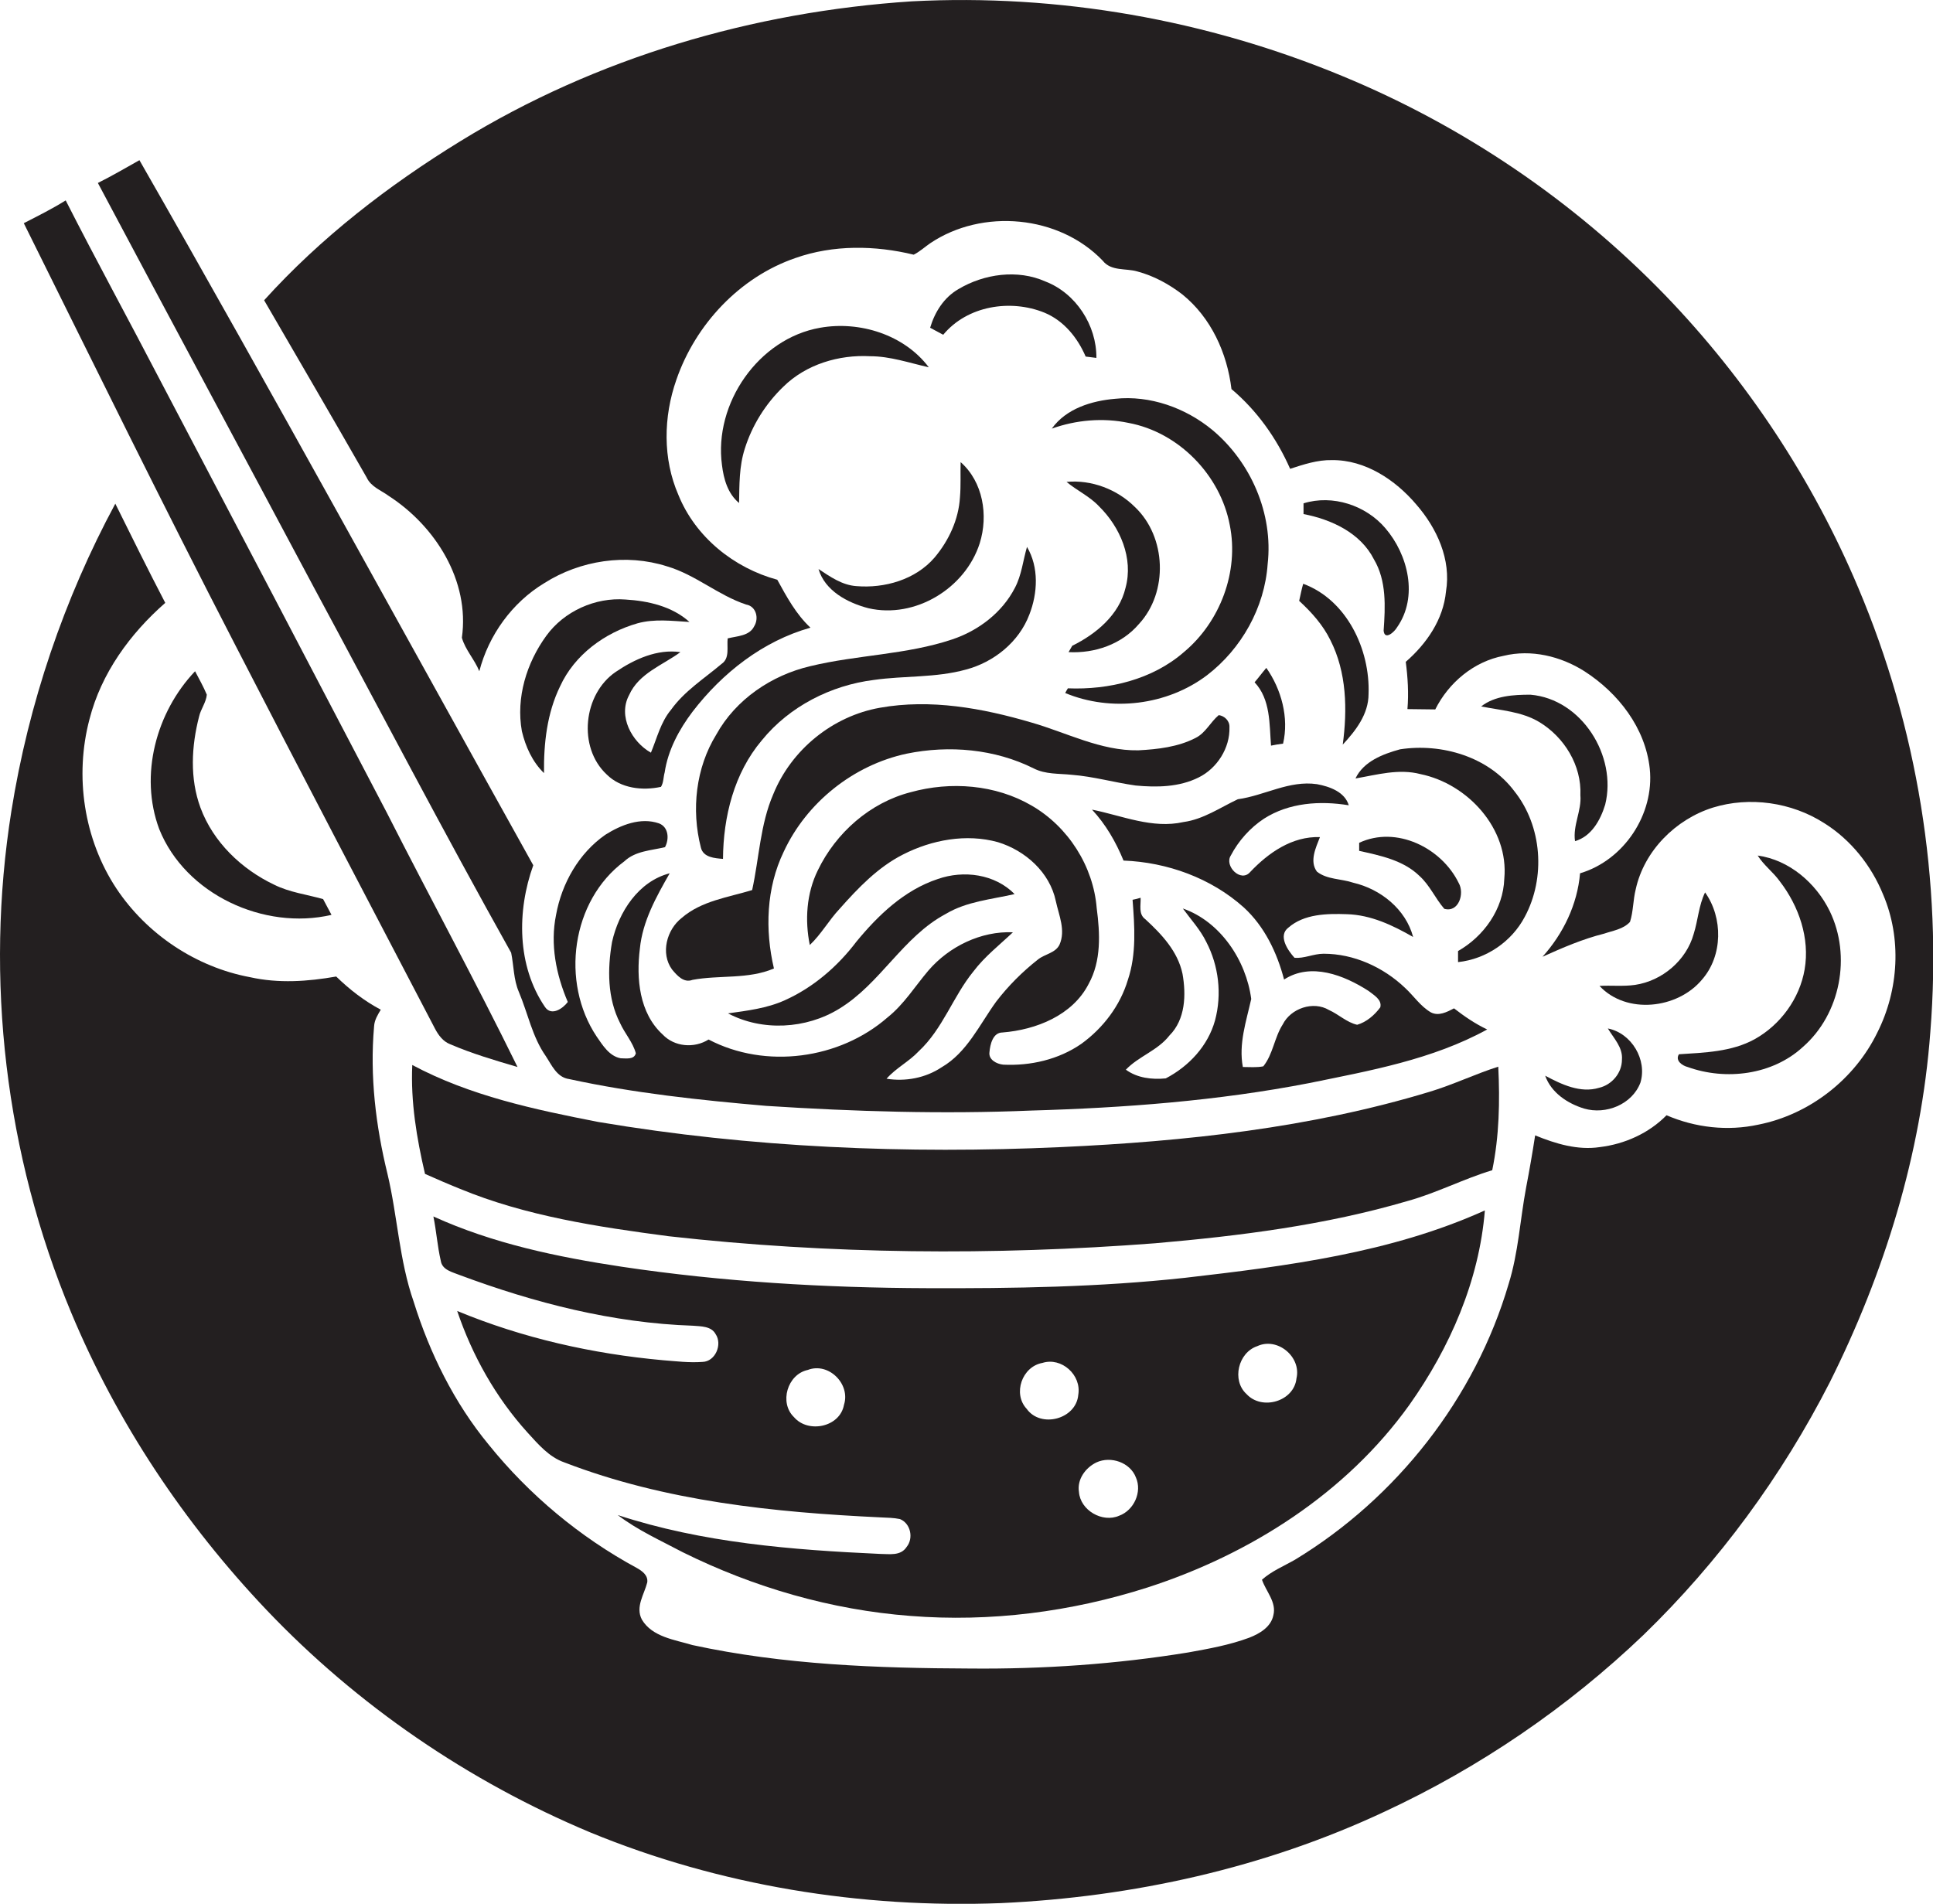
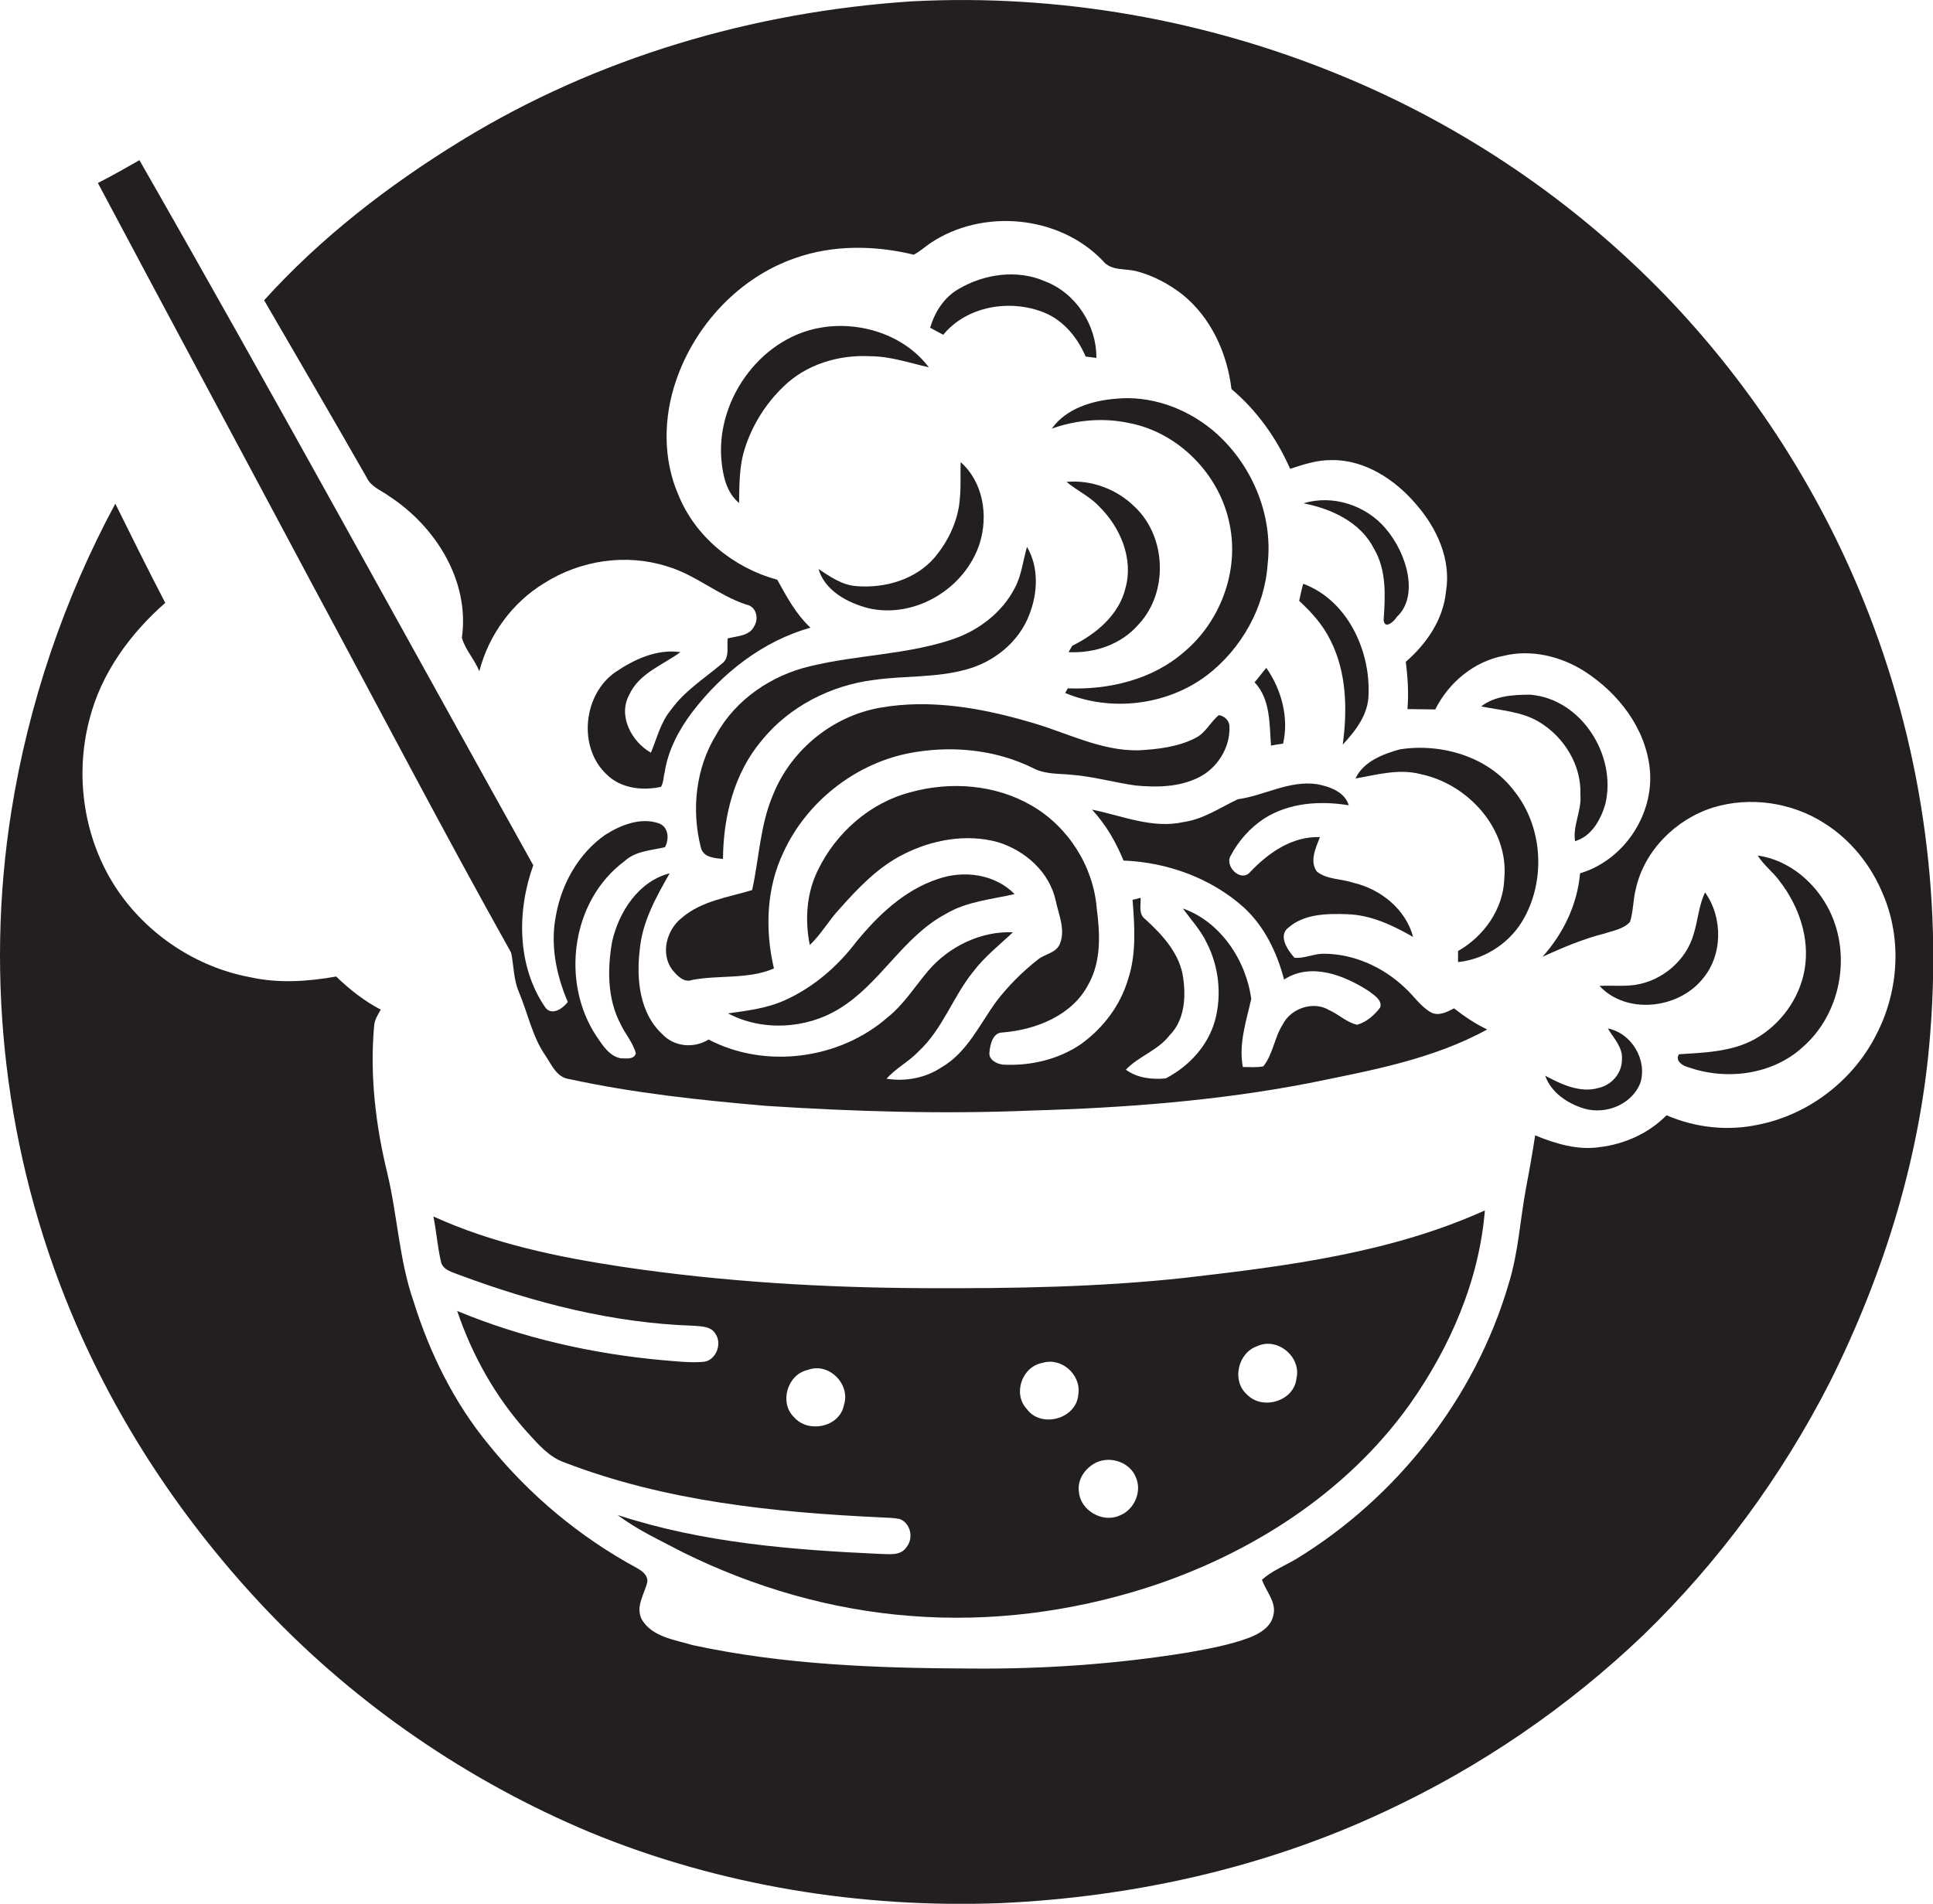
<svg xmlns="http://www.w3.org/2000/svg" version="1.1" id="Layer_1" x="0px" y="0px" viewBox="0 0 576.7 568.1" enable-background="new 0 0 576.7 568.1" xml:space="preserve">
  <g>
    <path fill="#231F20" d="M554.4,175.4c-13.6-32.3-33.3-62.1-57.6-87.3c-27.2-28.1-60.2-50.5-96.3-65.4C360,5.9,315.8-1.9,272,0.4   c-47.3,3.1-94.1,16.8-134.6,41.7c-21.5,13.2-41.7,28.8-58.6,47.5c10.2,17.6,20.5,35.2,30.6,52.9c1.3,2.8,4.3,3.8,6.6,5.5   c13.9,9,24.2,25.3,21.8,42.3c1,3.6,3.8,6.5,5.2,10c2.8-10.8,9.8-20.5,19.4-26.3c10.7-6.8,24.4-8.9,36.6-5   c8.5,2.5,15.2,8.6,23.6,11.4c3,0.5,3.9,4.1,2.4,6.5c-1.4,2.9-5.1,2.9-7.9,3.6c-0.3,2.5,0.7,5.9-1.8,7.6   c-5.2,4.4-11.1,8.1-15.1,13.7c-3.1,3.7-4.2,8.5-6,12.8c-5.7-3.2-9.9-10.9-6.5-17.2c2.9-6.5,10-8.9,15.3-12.8   c-6.9-1-13.7,2.1-19.3,5.9c-9.7,6.6-11.4,22.5-2.7,30.6c4.2,4.2,10.7,4.9,16.2,3.7c0.8-1.3,0.7-2.9,1.1-4.3   c1-6.7,4.3-12.8,8.3-18.1c8.9-11.6,21-21.1,35.2-25.1c-4.3-4-7.1-9.2-9.9-14.3c-12.9-3.5-24.4-12.7-29.5-25.3   c-4.7-10.8-4.5-23.3-0.6-34.4c5.7-16.5,18.9-30.6,35.5-36.3c11.3-4,23.8-3.8,35.3-1c1.8-0.9,3.3-2.3,4.9-3.4   c15.6-10.5,38.5-8.4,51.5,5.2c2.5,3.2,6.9,2.2,10.3,3.2c4.9,1.3,9.5,3.8,13.5,6.9c8.5,6.9,13.3,17.4,14.6,28.2   c7.6,6.4,13.5,14.7,17.5,23.8c4-1.3,8.2-2.7,12.5-2.6c9.9-0.1,18.9,5.9,25.1,13.2c6.2,7.1,10.5,16.5,8.9,26   c-0.8,8.4-5.8,15.6-12,21c0.6,4.6,0.9,9.4,0.5,14.1c2.8,0,5.5,0.1,8.3,0.1c4-8,11.5-14.3,20.4-16c8.2-2,17,0.1,24.1,4.6   c10.1,6.5,18.2,16.9,19.5,29.1c1.4,13.6-7.7,27.3-20.8,31.2c-0.8,9.3-5,18-11.2,24.9c6-2.7,12-5.3,18.4-6.9   c2.6-0.9,5.7-1.3,7.7-3.5c1-3.1,0.9-6.5,1.7-9.7c2.5-11.5,11.9-20.9,23-24.4c11-3.4,23.5-1.6,33.2,4.6c8,5,14.1,12.7,17.6,21.3   c5.6,13.1,4.7,28.5-1.7,41.2c-6.8,14-20.3,24.5-35.5,27.5c-9.2,2-18.8,0.9-27.4-2.8c-5.3,5.4-12.5,8.6-19.9,9.5   c-6.6,1-13.2-1-19.3-3.5c-0.8,5.2-1.7,10.4-2.7,15.6c-1.8,9.6-2.3,19.4-5.2,28.7c-10,34.1-33.4,63.9-63.7,82.3   c-3.3,1.9-7,3.4-9.9,6c1.2,3.5,4.4,6.7,3.4,10.6c-0.7,3.5-4.1,5.5-7.2,6.7c-5.9,2.2-12.1,3.3-18.2,4.4c-21.5,3.5-43.3,5-65,4.8   c-27.7-0.1-55.7-1.1-82.9-7c-5.3-1.6-12-2.4-15.1-7.6c-2-3.8,0.7-7.5,1.6-11.1c0.3-2.1-1.5-3.4-3.1-4.3   c-17-9.2-32.1-21.8-44.2-36.8c-10.3-12.5-17.6-27.3-22.4-42.7c-4.3-12.3-4.8-25.5-7.8-38.1c-3.5-14.3-5.3-29.2-4-44   c0.1-1.9,1.1-3.5,2-5c-4.9-2.6-9.3-6-13.3-9.9c-8.5,1.5-17.2,2.1-25.7,0.2c-16.1-3-30.8-12.8-39.9-26.5c-9.7-14.7-12.5-33.5-8-50.5   c3.5-13.7,12.1-25.5,22.6-34.7c-5.1-9.8-10-19.7-14.9-29.6C19.1,178.7,8.5,210,3.4,242c-8,50.2-1.8,102.6,17.8,149.6   c13.7,32.9,33.8,63,58.3,88.8c27.1,28.5,60.3,51.2,96.6,66.4c38.6,15.9,80.8,22.7,122.5,21.1c39.4-1.8,78.7-10.5,114.5-27.3   c28.4-13.2,54.6-31.1,77.2-52.7c22.5-21.8,41.3-47.4,55.6-75.4c16.3-32.6,27.3-68.1,30-104.5C579.5,262.9,572,217,554.4,175.4z" />
    <path fill="#231F20" d="M152.5,284.3c0.8,3.9,0.7,8,2.3,11.7c2.7,6.4,4,13.4,8,19.1c1.8,2.7,3.3,6.4,7,6.9   c19.3,4.2,39.1,6.3,58.8,8c26.3,1.7,52.7,2.5,79,1.4c27.8-0.8,55.7-2.9,83-8.2c18.1-3.7,36.7-7,53.1-16c-3.6-1.7-6.8-3.9-9.9-6.3   c-2.1,1.1-4.6,2.4-6.9,1.2c-3.1-1.8-5.1-4.9-7.7-7.3c-6.5-6.2-15.3-10.2-24.3-10.2c-3,0-5.9,1.5-8.7,1.2c-2-2.2-5-6.6-1.8-9   c4.7-4.1,11.5-4.2,17.4-4c7.2,0.2,13.7,3.3,19.8,6.8c-2.2-8.3-9.7-14.3-17.9-16.2c-3.5-1.2-7.8-0.9-10.8-3.3   c-2.3-3.1-0.3-7.2,0.9-10.3c-8.3-0.3-15.4,4.7-20.8,10.4c-2.8,3.3-7.8-1.8-5.8-4.9c2.3-4.4,5.8-8.3,9.9-11c7.5-4.8,16.7-5.4,25.3-4   c-1.2-4-5.7-5.6-9.5-6.3c-8.3-1.2-15.6,3.4-23.6,4.5c-5.3,2.5-10.3,6-16.2,6.8c-9.3,2.1-18.3-1.9-27.3-3.7   c4.1,4.4,7.1,9.6,9.4,15.2c13,0.5,26.1,5.2,35.9,14c6.2,5.7,9.9,13.5,12,21.5c8-5.2,17.9-1.3,25.2,3.4c1.5,1.2,4.1,2.6,3.5,4.9   c-1.7,2.3-4.1,4.4-6.9,5.2c-3.1-0.7-5.5-3.1-8.4-4.4c-4.7-2.8-11.4-0.5-13.8,4.3c-2.5,3.9-2.9,8.9-5.8,12.5c-2,0.4-4.1,0.2-6.1,0.2   c-1.3-6.9,1-13.6,2.5-20.3c-1.5-11.5-9.2-23.1-20.4-27c2.4,3.3,5.2,6.3,7,10c3.7,7.1,4.7,15.6,2.6,23.4   c-2.1,7.6-7.8,13.7-14.7,17.3c-4.1,0.4-8.5-0.1-11.9-2.6c3.8-4,9.5-5.7,13-10.2c4.8-4.8,5-12.2,3.9-18.4   c-1.4-6.7-6.2-11.8-11.1-16.3c-2.1-1.5-1.3-4.2-1.4-6.4c-0.6,0.2-1.8,0.5-2.4,0.6c0.6,7.9,1.2,16.2-1.4,23.9   c-2.3,7.7-7.4,14.4-13.9,19.1c-6.8,4.7-15.2,6.6-23.3,6.2c-2-0.2-4.4-1.5-4.1-3.7c0.2-2.3,1-5.9,3.9-5.9c10-0.8,20.9-5.1,25.7-14.5   c3.8-6.9,3.4-15,2.4-22.6c-1-12.5-8.5-24.3-19.4-30.6c-10.8-6.3-24.2-7.3-36.1-4c-12.1,3.1-22.3,12.1-27.7,23.3   c-3.4,6.9-3.9,14.9-2.4,22.3c3.4-3.2,5.7-7.4,8.9-10.8c5.5-6.2,11.4-12.4,18.9-16.2c8.6-4.4,18.9-6.3,28.3-3.7   c8.2,2.5,15.5,9,17.3,17.6c0.9,4.2,3,8.7,1.1,13c-1.2,2.5-4.4,2.8-6.4,4.4c-4.7,3.7-8.9,7.9-12.5,12.6c-5,6.9-8.7,15.2-16.3,19.6   c-4.8,3.2-10.8,4.3-16.4,3.4c2.8-3.2,6.7-5.1,9.6-8.2c7.2-6.7,10.2-16.3,16.3-23.8c3.4-4.5,7.8-7.9,11.8-11.7   c-9.5-0.4-19,4.2-25.2,11.4c-4,4.7-7.3,10.1-12.2,14c-14.3,12.5-36.4,15.5-53.4,6.6c-4.3,2.7-10.2,2.2-13.7-1.5   c-7-6.4-7.9-16.7-6.8-25.6c0.8-8.2,4.9-15.5,8.9-22.5c-9.3,2.4-15.2,11.5-17.2,20.5c-1.4,8.1-1.4,16.8,2.4,24.2   c1.4,3.1,3.8,5.7,4.7,9c-0.5,2-3,1.5-4.5,1.5c-3.4-0.6-5.4-3.9-7.2-6.5c-10.8-16.2-7.6-40.5,8.3-52.3c3.3-3.1,8-3.2,12.1-4.2   c1.3-2.4,1.1-6-1.8-7.1c-5.5-1.9-11.4,0.5-16,3.4c-7.9,5.5-13,14.5-14.7,23.9c-1.8,8.8,0,17.8,3.5,26c-1.5,2-4.9,4.3-6.8,1.5   c-8.4-12.3-8.4-28.7-3.5-42.3C120,188,81.5,117.5,41.6,47.8c-4.1,2.3-8.2,4.7-12.4,6.8c21.4,40.3,43,80.4,64.4,120.6   C113.2,211.6,132.3,248.2,152.5,284.3z" />
-     <path fill="#231F20" d="M129.8,307c1,1.9,2.4,3.8,4.5,4.6c6.5,2.8,13.3,4.8,20.1,6.8c-12.5-25.5-26.1-50.5-39-75.9   c-22.4-42.9-44.9-85.8-67.4-128.6c-9.4-18.1-19.2-36-28.4-54.1c-4,2.5-8.2,4.6-12.5,6.8c20.9,42.1,41.6,84.3,63.2,126.1   C89.9,230.8,109.9,268.9,129.8,307z" />
    <path fill="#231F20" d="M311.9,84c-8.3-3.7-18.3-2.3-26,2.3c-4.3,2.5-7,6.8-8.4,11.5c1.3,0.7,2.6,1.4,3.9,2.1   c7.2-8.7,20.1-10.7,30.2-6.6c5.8,2.4,9.9,7.5,12.3,13.1c0.8,0.1,2.4,0.3,3.2,0.4C327.2,97.1,321,87.5,311.9,84z" />
    <path fill="#231F20" d="M259.6,106.3c6,0,11.7,2,17.5,3.3c-7.3-9.7-20.6-13.9-32.4-11.8c-18.4,3.2-31.8,22.6-29.3,41   c0.5,4.1,1.7,8.5,5.1,11.3c0.1-5.4,0-10.9,1.7-16.2c2.2-7,6.2-13.4,11.5-18.5C240.5,108.7,250.3,105.8,259.6,106.3z" />
    <path fill="#231F20" d="M361.7,128.3c-8-6.6-18.6-10.4-29-9.3c-7,0.6-14.6,2.9-18.9,8.9c7.3-2.6,15.3-3.3,22.9-1.7   c15,2.8,27.4,15.6,30.2,30.5c2.8,13.9-2.9,28.9-13.7,37.9c-9.4,8.2-22.4,11.3-34.6,10.8c-0.2,0.3-0.6,1-0.8,1.4   c13.7,5.7,30.4,3.7,42.3-5.3c10.3-7.9,17.2-20.2,18.1-33.2C379.9,153.3,373.2,137.9,361.7,128.3z" />
    <path fill="#231F20" d="M259.1,181.5c13.9,3.2,28.9-5.9,33.2-19.4c2.6-8.3,1-18.3-5.7-24.2c-0.1,3.5,0.1,7-0.2,10.5   c-0.4,6.6-3.3,12.9-7.6,18c-5.7,6.6-14.9,9.2-23.3,8.5c-4.3-0.3-7.8-2.8-11.3-5.1C246.1,176.3,252.9,179.9,259.1,181.5z" />
    <path fill="#231F20" d="M319.9,192.7c-0.3,0.5-0.8,1.4-1.1,1.9c7.8,0.4,15.8-2.3,21-8.4c8.8-9.5,8.2-26-1.2-34.9   c-5.3-5.3-13-8.2-20.4-7.5c3.1,2.6,6.9,4.3,9.7,7.3c6.3,6.2,10.3,15.5,7.9,24.3C333.9,183.5,327,189.2,319.9,192.7z" />
-     <path fill="#231F20" d="M413.3,157.6c-5.8-6.8-15.7-10.1-24.4-7.4c0,0.8,0,2.4,0,3.2c8.3,1.6,17,5.6,21,13.5   c3.8,6.4,3.4,14.1,2.9,21.3c0.3,3,3.2,0.4,4-1C423.2,178.1,420.1,165.5,413.3,157.6z" />
+     <path fill="#231F20" d="M413.3,157.6c-5.8-6.8-15.7-10.1-24.4-7.4c8.3,1.6,17,5.6,21,13.5   c3.8,6.4,3.4,14.1,2.9,21.3c0.3,3,3.2,0.4,4-1C423.2,178.1,420.1,165.5,413.3,157.6z" />
    <path fill="#231F20" d="M213.7,219.2c-6.1,9.9-7.5,22.4-4.6,33.7c0.7,3,4.2,3.2,6.6,3.4c0.1-12.6,3.3-25.6,11.6-35.4   c8.2-10.1,20.6-16.4,33.4-18c9.1-1.3,18.5-0.6,27.5-3.1c8.3-2.2,15.8-8.2,18.9-16.4c2.5-6.4,2.9-14.1-0.7-20.2   c-1.2,4.1-1.6,8.4-3.6,12.2c-3.8,7.4-10.9,12.8-18.7,15.4c-13.7,4.6-28.4,4.6-42.4,8C230.2,201.5,219.5,208.7,213.7,219.2z" />
    <path fill="#231F20" d="M387.6,179.3c3.7,3.4,7.1,7.2,9.3,11.7c4.9,9.6,5.1,20.8,3.7,31.2c3.9-4.2,7.7-9.1,7.7-15.1   c0.5-13.3-6.5-28.1-19.5-32.9C388.3,175.9,388,177.6,387.6,179.3z" />
-     <path fill="#231F20" d="M167.1,204.8c4.3-9.4,13.3-16,23.1-18.8c5.1-1.4,10.3-0.7,15.5-0.4c-5.2-4.7-12.4-6.3-19.1-6.7   c-9-0.7-18.3,3.5-23.6,10.8c-5.9,8.1-9.1,18.5-7.3,28.5c1.1,4.6,3.1,9.1,6.6,12.5C162.2,221.8,163.2,212.8,167.1,204.8z" />
    <path fill="#231F20" d="M374.3,203.6c4.8,5.1,4.4,12.5,4.9,18.9c0.9-0.2,2.7-0.5,3.6-0.6c1.8-7.7-0.5-16.2-5-22.6   C376.6,200.7,375.5,202.2,374.3,203.6z" />
-     <path fill="#231F20" d="M61.7,207.3c-1-2.4-2.3-4.7-3.5-7c-11.6,12.2-16.7,31-10.7,47.1c7.8,19.5,31.3,30.3,51.4,25.6   c-0.8-1.6-1.7-3.1-2.5-4.7c-4.9-1.4-10-2-14.6-4.3c-9.7-4.6-18.2-12.7-22-23c-3.2-8.7-2.7-18.3-0.4-27.2   C59.9,211.6,61.5,209.6,61.7,207.3z" />
    <path fill="#231F20" d="M469.9,251c4.9-1.4,7.6-6.3,9-10.9c3.6-14.5-7-31.5-22.3-32.8c-5,0-10.6,0.3-14.7,3.5   c5.9,1.2,12.1,1.5,17.4,4.7c7.4,4.5,12.6,12.9,12.2,21.8C471.9,241.9,469.2,246.3,469.9,251z" />
    <path fill="#231F20" d="M200.5,289.3c1.5,1.8,3.5,4.1,6.1,3.1c8-1.5,16.6-0.1,24.3-3.4c-2.7-11.5-2.3-24,2.9-34.8   c6.8-14.7,20.8-25.9,36.7-29.3c12.7-2.6,26.3-1.4,37.9,4.4c3.5,1.8,7.5,1.5,11.3,1.9c6.5,0.5,12.7,2.3,19.1,3.2   c6.3,0.6,13,0.5,18.8-2.4c5.5-2.7,9.4-8.8,9.2-15c0.1-1.9-1.5-3.4-3.2-3.6c-2.5,2.1-3.9,5.3-6.9,6.8c-5.2,2.7-11.3,3.4-17.1,3.7   c-11.2,0.2-21.4-5.3-31.9-8.3c-14.6-4.3-30.1-7.1-45.2-4.4c-14.1,2.5-26.4,12.5-31.8,25.8c-3.9,9-4.2,19-6.3,28.6   c-7.2,2.2-15.1,3.2-21,8.3C198.9,277.4,197,284.5,200.5,289.3z" />
    <path fill="#231F20" d="M417.7,223.6c-5.1,1.4-10.9,3.6-13.3,8.7c6.4-1.1,12.9-3,19.4-1.3c14.1,2.9,26.4,16.3,25,31.2   c-0.3,9.1-6.1,17.2-13.8,21.6c0,1.1,0,2.2,0,3.3c8.4-0.9,16-6.1,19.9-13.5c6.3-11.7,5.2-27.1-3.1-37.5   C444.1,225.8,430.1,221.7,417.7,223.6z" />
-     <path fill="#231F20" d="M405.5,251.5c0,0.6,0,1.8,0,2.4c6.3,1.4,13.2,2.8,18,7.5c3.1,2.8,4.7,6.7,7.4,9.8c4.3,1.2,6.1-4.6,4.3-7.7   C430.1,253,416.6,246.3,405.5,251.5z" />
    <path fill="#231F20" d="M523.5,310.1c-6.9,3.8-15,4-22.6,4.5c-1.2,1.9,1,3.4,2.6,3.8c11.4,4.1,25.3,2.4,34.4-6   c11.2-9.8,14.5-27.1,8-40.5c-4.1-8.4-12.1-15.3-21.5-16.6c1.8,2.9,4.6,4.9,6.6,7.7c5.7,7.4,9,17,7.4,26.3   C536.9,298,531.2,305.8,523.5,310.1z" />
    <path fill="#231F20" d="M250.4,301c12.3-7.5,19-21.5,31.8-28.3c6.2-3.7,13.5-4.3,20.5-5.9c-5.9-6-15.2-7.2-22.9-4.5   c-10,3.3-17.8,10.8-24.3,18.7c-5.6,7.4-12.9,13.7-21.4,17.5c-5.3,2.4-11.2,3.1-16.9,3.9C227.4,307.8,240.5,307.1,250.4,301z" />
    <path fill="#231F20" d="M505.3,278.7c-2.2,7.9-9.4,14-17.5,15.2c-3.5,0.5-7.1,0.1-10.6,0.3c8,8.6,23.3,6.9,30.6-1.9   c6.2-7.1,6.3-18.4,0.9-26C506.8,270.2,506.6,274.6,505.3,278.7z" />
    <path fill="#231F20" d="M461,321c1.8,5.1,6.7,8.3,11.6,9.8c6.5,1.9,14.3-1.2,16.8-7.7c2.1-6.8-2.6-14.8-9.7-16.2   c1.7,2.9,4.5,5.6,4.2,9.3c0,4-3,7.5-6.8,8.4C471.5,326.3,465.9,323.6,461,321z" />
-     <path fill="#231F20" d="M447,318.3c-6.9,2.2-13.5,5.4-20.5,7.5c-35.6,10.8-72.9,14.8-109.9,16.5c-46.1,2.1-92.5,0.2-138.1-7.5   c-19-3.7-38.3-7.8-55.5-17c-0.5,11,1.3,21.8,3.8,32.5c3.4,1.5,6.8,3,10.3,4.4c19.8,8.2,41.2,11.4,62.4,14.2   c48.1,5.4,96.8,5.8,145.1,2.1c25.3-2.2,50.8-5.4,75.3-12.6c8.7-2.4,16.7-6.6,25.3-9.2C447.3,339,447.5,328.6,447,318.3z" />
    <path fill="#231F20" d="M262.6,463.7c-26.3-1.2-53-3.3-78.3-11.6c5.9,4.5,12.8,7.6,19.4,11.1c21.2,10.5,44.3,17.2,67.9,19   c23.9,1.9,48-1.2,70.8-8.5c30.6-9.9,59.2-28.1,78.1-54.5c12.1-17.1,20.8-37,22.5-58c-28.1,12.7-59.1,16.6-89.4,20.1   c-25.6,2.8-51.3,3.2-77,3.1c-30.5-0.1-61-1.9-91.1-6.4c-19.2-2.9-38.4-6.9-56.2-15c0.9,4.4,1.2,8.9,2.2,13.2   c0.4,2.8,3.5,3.4,5.7,4.3c22.3,8.3,45.6,14.3,69.5,15.1c2.4,0.2,5.5,0.1,6.8,2.5c2.1,3.1-0.1,8.2-3.9,8.3c-4,0.3-7.9-0.2-11.8-0.5   c-21-1.9-41.9-6.6-61.4-14.7c4.5,13.3,11.5,25.8,21,36.3c3.2,3.5,6.4,7.3,11,8.9c30.1,11.6,62.5,14.9,94.4,16.4   c1.9,0.1,3.8,0.1,5.7,0.5c3.2,1.3,4.1,5.7,2,8.3C268.7,464.4,265.3,463.7,262.6,463.7z M375.1,401.7c6-2.8,13.2,3.2,11.7,9.6   c-0.7,6.9-10.3,9.7-14.9,4.7C367.4,411.9,369.4,403.6,375.1,401.7z M327.1,436.4c4.3-2,10.1,0,11.8,4.5c1.9,4.3-0.6,9.8-5,11.4   c-5,2.2-11.6-1.6-12-7.1C321.3,441.5,323.8,438,327.1,436.4z M311,406.7c5.7-1.8,11.7,3.6,10.7,9.5c-0.6,7.3-11.2,10.1-15.4,4.2   C302.1,415.9,304.9,407.8,311,406.7z M251.8,419.2c-1.2,6.7-10.7,8.6-14.9,3.7c-4.5-4.3-2-12.8,4.1-14.1   C247.2,406.4,253.8,413,251.8,419.2z" />
  </g>
</svg>